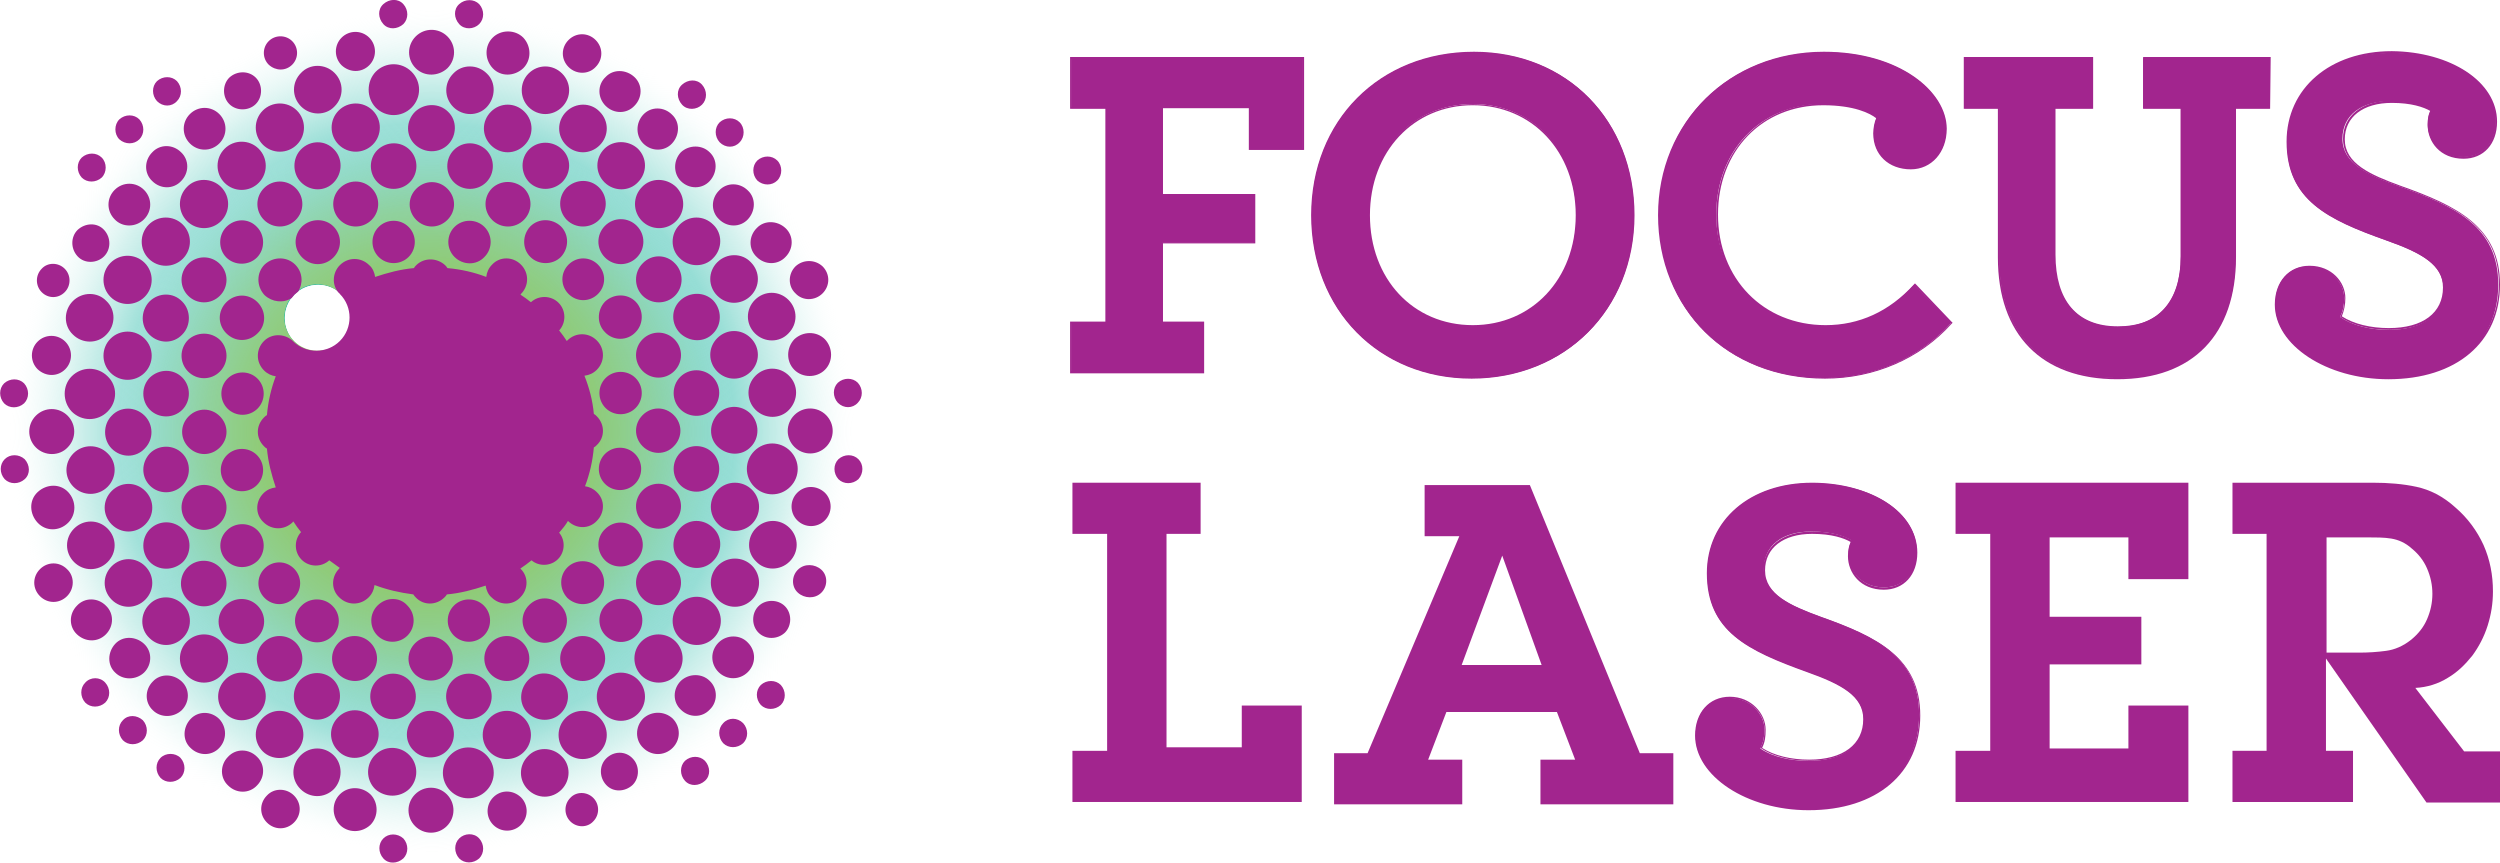
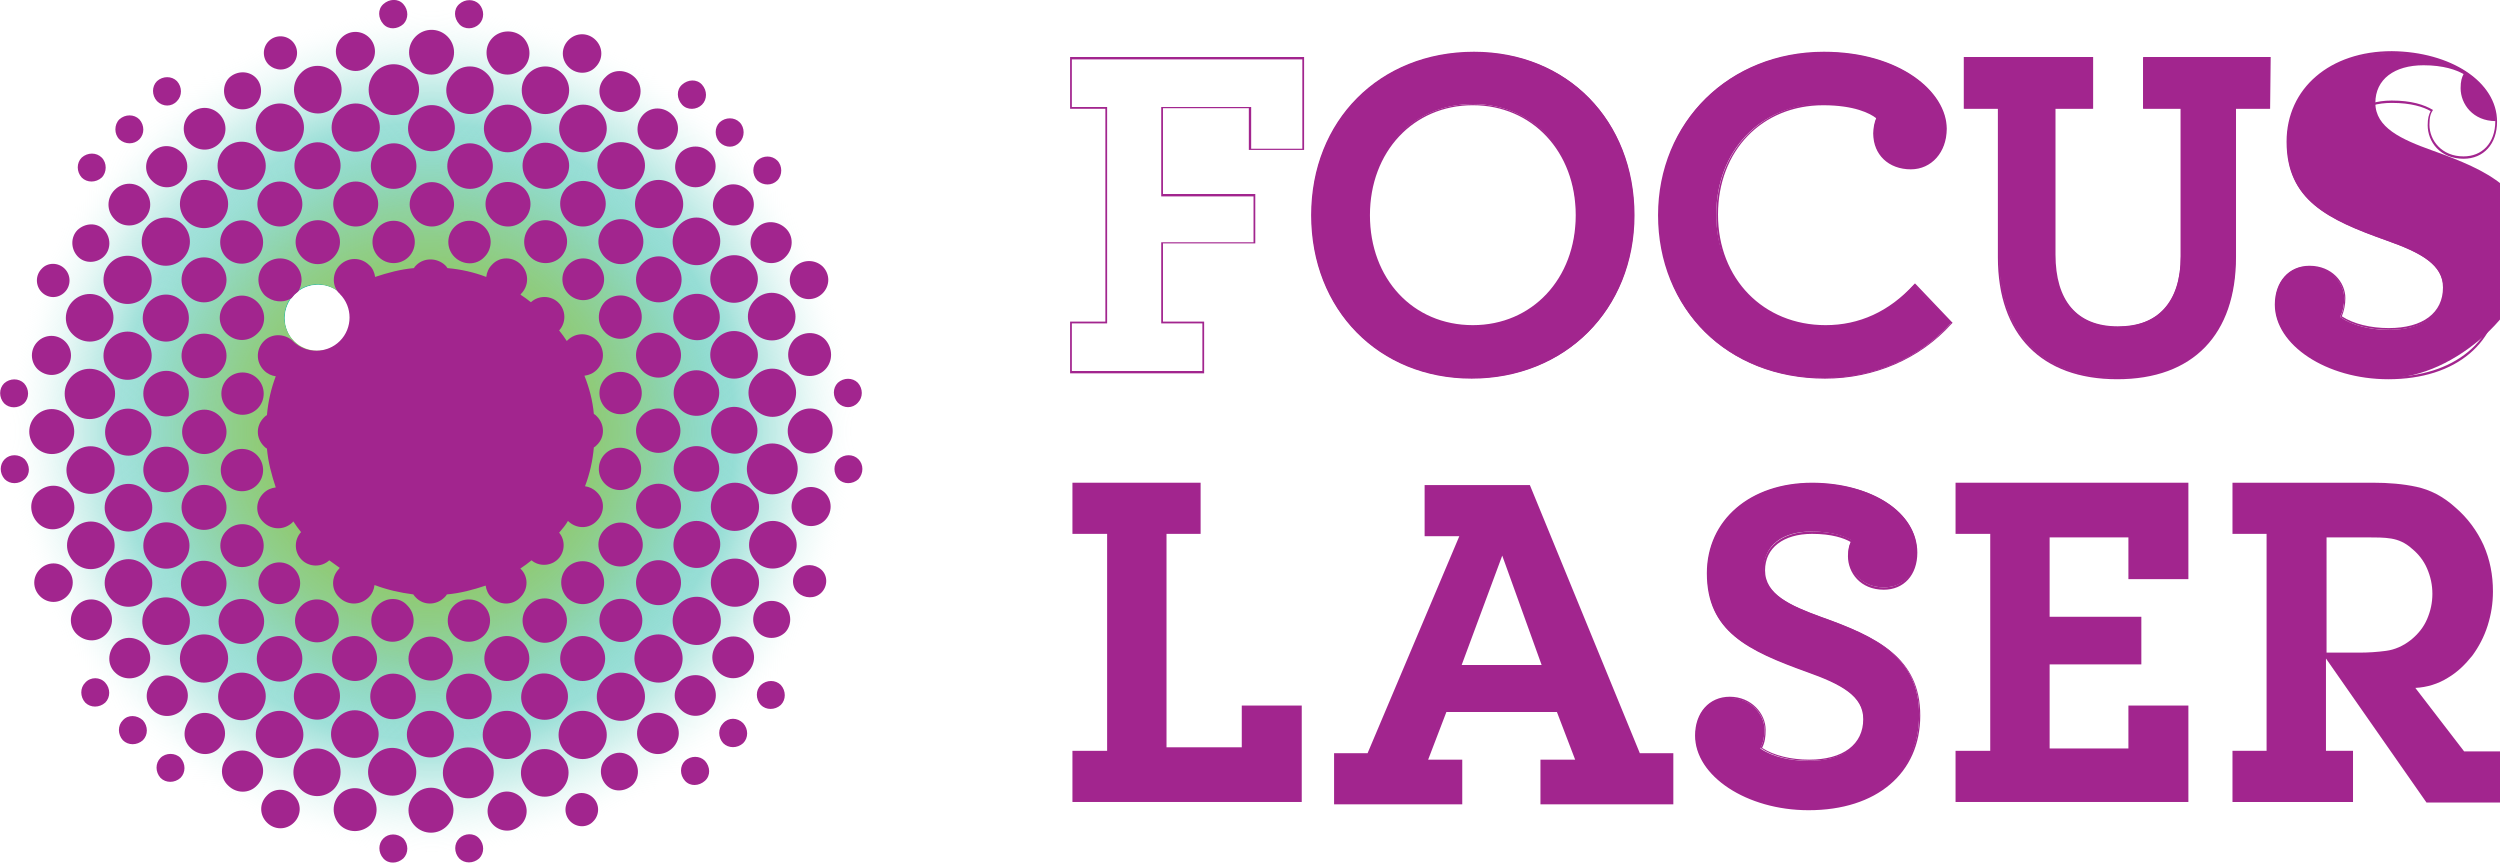
<svg xmlns="http://www.w3.org/2000/svg" xmlns:xlink="http://www.w3.org/1999/xlink" version="1.1" id="b" x="0px" y="0px" viewBox="0 0 425.2 146.7" style="enable-background:new 0 0 425.2 146.7;" xml:space="preserve">
  <style type="text/css">
	.st0{filter:url(#Adobe_OpacityMaskFilter);}
	.st1{mask:url(#g_00000065063776296163016670000015012262865948177834_);}
	.st2{clip-path:url(#SVGID_00000126315924973853994610000006783262304255015071_);}
	.st3{fill:url(#SVGID_00000060734554212831018120000003726372381935147921_);}
	.st4{clip-path:url(#SVGID_00000017513224250747008430000010674618025710176684_);}
	.st5{clip-path:url(#SVGID_00000129205725879758334410000013675120402893769404_);}
	
		.st6{fill:url(#SVGID_00000076599494603152355350000010662247136611355784_);filter:url(#Adobe_OpacityMaskFilter_00000109013422296044056430000006666452425074999479_);}
	.st7{mask:url(#n_00000069388998953655219930000011007942947994005132_);}
	.st8{fill:url(#SVGID_00000180330227814279529790000017881726907378409113_);}
	.st9{filter:url(#Adobe_OpacityMaskFilter_00000070079835281009759660000000223472578056115604_);}
	.st10{mask:url(#t_00000044140287069862458210000011737219274511375492_);}
	.st11{clip-path:url(#SVGID_00000011731692398280052130000013031857382245351049_);}
	.st12{fill:url(#SVGID_00000022554613012975428980000017429608873908630920_);}
	.st13{clip-path:url(#SVGID_00000029032821439174859060000006445470026701261219_);}
	.st14{clip-path:url(#SVGID_00000172435929035893182550000008271746753533430450_);}
	.st15{fill:url(#SVGID_00000162351375109275832790000006280930337062885525_);}
	.st16{fill:#A2258E;}
</style>
  <g id="c">
    <g>
      <defs>
        <filter id="Adobe_OpacityMaskFilter" filterUnits="userSpaceOnUse" x="1.2" y="1.2" width="144.2" height="144.2">
          <feColorMatrix type="matrix" values="1 0 0 0 0  0 1 0 0 0  0 0 1 0 0  0 0 0 1 0" />
        </filter>
      </defs>
      <mask maskUnits="userSpaceOnUse" x="1.2" y="1.2" width="144.2" height="144.2" id="d_00000036235505312930811540000001344895089354037667_">
        <g class="st0">
          <g>
            <defs>
              <filter id="Adobe_OpacityMaskFilter_00000067201233670963543180000011405269424766996659_" filterUnits="userSpaceOnUse" x="1.2" y="1.2" width="144.2" height="144.2">
                <feColorMatrix type="matrix" values="1 0 0 0 0  0 1 0 0 0  0 0 1 0 0  0 0 0 1 0" />
              </filter>
            </defs>
            <mask maskUnits="userSpaceOnUse" x="1.2" y="1.2" width="144.2" height="144.2" id="g_00000065063776296163016670000015012262865948177834_">
					</mask>
            <g class="st1">
              <g>
                <g>
                  <defs>
                    <path id="SVGID_1_" d="M73.3,1.2C33.5,1.2,1.2,33.5,1.2,73.3s32.3,72.1,72.1,72.1s72.1-32.3,72.1-72.1S113.2,1.2,73.3,1.2            M58.1,58.1c-2.2,2.2-5.8,2.2-8,0c-2.2-2.2-2.2-5.8,0-8c2.2-2.2,5.8-2.2,8,0C60.3,52.3,60.3,55.9,58.1,58.1" />
                  </defs>
                  <clipPath id="SVGID_00000048467931430956393770000012697205018944218521_">
                    <use xlink:href="#SVGID_1_" style="overflow:visible;" />
                  </clipPath>
                  <g style="clip-path:url(#SVGID_00000048467931430956393770000012697205018944218521_);">
                    <radialGradient id="SVGID_00000174599229609416383180000012368426724514409348_" cx="-182.677" cy="562.191" r="2.149" gradientTransform="matrix(33.56 0 0 33.56 6204.15 -18793.769)" gradientUnits="userSpaceOnUse">
                      <stop offset="0" style="stop-color:#FFFFFF" />
                      <stop offset="0.24" style="stop-color:#FCFCFC" />
                      <stop offset="0.38" style="stop-color:#F4F4F4" />
                      <stop offset="0.5" style="stop-color:#E6E5E5" />
                      <stop offset="0.6" style="stop-color:#D2D1D1" />
                      <stop offset="0.69" style="stop-color:#B8B7B7" />
                      <stop offset="0.78" style="stop-color:#989697" />
                      <stop offset="0.86" style="stop-color:#727071" />
                      <stop offset="0.94" style="stop-color:#484545" />
                      <stop offset="1" style="stop-color:#231F20" />
                    </radialGradient>
                    <rect x="1.2" y="1.2" style="fill:url(#SVGID_00000174599229609416383180000012368426724514409348_);" width="144.2" height="144.2" />
                  </g>
                </g>
              </g>
            </g>
          </g>
        </g>
      </mask>
      <g>
        <g>
          <defs>
            <rect id="SVGID_00000136397211272405553950000004937776077359315640_" x="1.2" y="1.2" width="144.2" height="144.2" />
          </defs>
          <clipPath id="SVGID_00000088108302011814098400000018309766150891997344_">
            <use xlink:href="#SVGID_00000136397211272405553950000004937776077359315640_" style="overflow:visible;" />
          </clipPath>
          <g style="clip-path:url(#SVGID_00000088108302011814098400000018309766150891997344_);">
            <g>
              <defs>
                <path id="SVGID_00000066502592409233607360000011924296894723407526_" d="M73.3,1.2C33.5,1.2,1.2,33.5,1.2,73.3         s32.3,72.1,72.1,72.1s72.1-32.3,72.1-72.1S113.2,1.2,73.3,1.2 M58.1,58.1c-2.2,2.2-5.8,2.2-8,0c-2.2-2.2-2.2-5.8,0-8         c2.2-2.2,5.8-2.2,8,0C60.3,52.3,60.3,55.9,58.1,58.1" />
              </defs>
              <clipPath id="SVGID_00000019659983688304004040000008351012548407046285_">
                <use xlink:href="#SVGID_00000066502592409233607360000011924296894723407526_" style="overflow:visible;" />
              </clipPath>
              <g style="clip-path:url(#SVGID_00000019659983688304004040000008351012548407046285_);">
                <defs>
                  <filter id="Adobe_OpacityMaskFilter_00000132076415341386028740000010054897198064204192_" filterUnits="userSpaceOnUse" x="1.2" y="1.2" width="144.2" height="144.2">
                    <feColorMatrix type="matrix" values="1 0 0 0 0  0 1 0 0 0  0 0 1 0 0  0 0 0 1 0" />
                  </filter>
                </defs>
                <mask maskUnits="userSpaceOnUse" x="1.2" y="1.2" width="144.2" height="144.2" id="n_00000069388998953655219930000011007942947994005132_">
                  <radialGradient id="SVGID_00000158000572674468182850000011089655328118125755_" cx="-182.677" cy="562.191" r="2.149" gradientTransform="matrix(33.56 0 0 33.56 6204.15 -18793.769)" gradientUnits="userSpaceOnUse">
                    <stop offset="0" style="stop-color:#FFFFFF" />
                    <stop offset="0.23" style="stop-color:#FCFCFC" />
                    <stop offset="0.36" style="stop-color:#F4F4F4" />
                    <stop offset="0.47" style="stop-color:#E5E5E5" />
                    <stop offset="0.57" style="stop-color:#D1D1D1" />
                    <stop offset="0.67" style="stop-color:#B7B7B7" />
                    <stop offset="0.75" style="stop-color:#969696" />
                    <stop offset="0.83" style="stop-color:#707070" />
                    <stop offset="0.91" style="stop-color:#434343" />
                    <stop offset="0.98" style="stop-color:#121212" />
                    <stop offset="1" style="stop-color:#000000" />
                  </radialGradient>
                  <rect x="1.2" y="1.2" style="fill:url(#SVGID_00000158000572674468182850000011089655328118125755_);filter:url(#Adobe_OpacityMaskFilter_00000132076415341386028740000010054897198064204192_);" width="144.2" height="144.2" />
                </mask>
                <g class="st7">
                  <radialGradient id="SVGID_00000042715063283401557220000017235970130155365284_" cx="-182.677" cy="562.191" r="2.149" gradientTransform="matrix(33.56 0 0 33.56 6204.15 -18793.779)" gradientUnits="userSpaceOnUse">
                    <stop offset="0" style="stop-color:#00AE9A" />
                    <stop offset="0.25" style="stop-color:#03AF9B;stop-opacity:0.99" />
                    <stop offset="0.41" style="stop-color:#10B3A0;stop-opacity:0.94" />
                    <stop offset="0.54" style="stop-color:#25B9A8;stop-opacity:0.85" />
                    <stop offset="0.65" style="stop-color:#42C3B4;stop-opacity:0.74" />
                    <stop offset="0.75" style="stop-color:#69CFC3;stop-opacity:0.59" />
                    <stop offset="0.85" style="stop-color:#98DED6;stop-opacity:0.4" />
                    <stop offset="0.94" style="stop-color:#D0F0EC;stop-opacity:0.18" />
                    <stop offset="1" style="stop-color:#FFFFFF;stop-opacity:0" />
                  </radialGradient>
                  <rect x="1.2" y="1.2" style="fill:url(#SVGID_00000042715063283401557220000017235970130155365284_);" width="144.2" height="144.2" />
                </g>
              </g>
            </g>
          </g>
        </g>
      </g>
      <defs>
        <filter id="Adobe_OpacityMaskFilter_00000132810613945191345710000015245439903003485357_" filterUnits="userSpaceOnUse" x="20.3" y="21" width="104.7" height="104.7">
          <feColorMatrix type="matrix" values="1 0 0 0 0  0 1 0 0 0  0 0 1 0 0  0 0 0 1 0" />
        </filter>
      </defs>
      <mask maskUnits="userSpaceOnUse" x="20.3" y="21" width="104.7" height="104.7" id="q_00000176035116346902999820000003622006866942079648_">
        <g style="filter:url(#Adobe_OpacityMaskFilter_00000132810613945191345710000015245439903003485357_);">
          <g>
            <defs>
              <filter id="Adobe_OpacityMaskFilter_00000096777132994781944150000017078290911092372357_" filterUnits="userSpaceOnUse" x="20.3" y="21" width="104.7" height="104.7">
                <feColorMatrix type="matrix" values="1 0 0 0 0  0 1 0 0 0  0 0 1 0 0  0 0 0 1 0" />
              </filter>
            </defs>
            <mask maskUnits="userSpaceOnUse" x="20.3" y="21" width="104.7" height="104.7" id="t_00000044140287069862458210000011737219274511375492_">
					</mask>
            <g class="st10">
              <g>
                <g>
                  <defs>
                    <path id="SVGID_00000124126964077852390350000008447513505582066569_" d="M72.7,21c-28.9,0-52.4,23.4-52.4,52.3           s23.5,52.4,52.4,52.4S125,102.3,125,73.3S101.6,21,72.7,21 M58,58c-2.2,2.2-5.8,2.2-8,0c-2.2-2.2-2.2-5.8,0-8           c2.2-2.2,5.8-2.2,8,0C60.3,52.2,60.3,55.8,58,58" />
                  </defs>
                  <clipPath id="SVGID_00000088125719164097256080000017189320747109801092_">
                    <use xlink:href="#SVGID_00000124126964077852390350000008447513505582066569_" style="overflow:visible;" />
                  </clipPath>
                  <g style="clip-path:url(#SVGID_00000088125719164097256080000017189320747109801092_);">
                    <radialGradient id="SVGID_00000164491147326067320940000010988664553365764276_" cx="-182.243" cy="566.221" r="2.151" gradientTransform="matrix(24.37 0 0 24.37 4513.79 -13725.44)" gradientUnits="userSpaceOnUse">
                      <stop offset="0" style="stop-color:#FFFFFF" />
                      <stop offset="0.24" style="stop-color:#FCFCFC" />
                      <stop offset="0.38" style="stop-color:#F4F4F4" />
                      <stop offset="0.5" style="stop-color:#E6E5E5" />
                      <stop offset="0.6" style="stop-color:#D2D1D1" />
                      <stop offset="0.69" style="stop-color:#B8B7B7" />
                      <stop offset="0.78" style="stop-color:#989697" />
                      <stop offset="0.86" style="stop-color:#727071" />
                      <stop offset="0.94" style="stop-color:#484545" />
                      <stop offset="1" style="stop-color:#231F20" />
                    </radialGradient>
                    <rect x="20.3" y="21" style="fill:url(#SVGID_00000164491147326067320940000010988664553365764276_);" width="104.7" height="104.7" />
                  </g>
                </g>
              </g>
            </g>
          </g>
        </g>
      </mask>
      <g>
        <g>
          <defs>
            <rect id="SVGID_00000165196405346855107140000003211143575439192476_" x="20.3" y="21" width="104.7" height="104.7" />
          </defs>
          <clipPath id="SVGID_00000137112200158107778570000014715685674957290912_">
            <use xlink:href="#SVGID_00000165196405346855107140000003211143575439192476_" style="overflow:visible;" />
          </clipPath>
          <g style="clip-path:url(#SVGID_00000137112200158107778570000014715685674957290912_);">
            <g>
              <defs>
                <path id="SVGID_00000148638843947472801140000003043060007169459113_" d="M72.7,21c-28.9,0-52.4,23.4-52.4,52.3         s23.5,52.4,52.4,52.4S125,102.3,125,73.3S101.6,21,72.7,21 M58,58c-2.2,2.2-5.8,2.2-8,0c-2.2-2.2-2.2-5.8,0-8         c2.2-2.2,5.8-2.2,8,0C60.3,52.2,60.3,55.8,58,58" />
              </defs>
              <clipPath id="SVGID_00000021804669968698244770000001595438696667051932_">
                <use xlink:href="#SVGID_00000148638843947472801140000003043060007169459113_" style="overflow:visible;" />
              </clipPath>
              <g style="clip-path:url(#SVGID_00000021804669968698244770000001595438696667051932_);">
                <radialGradient id="SVGID_00000094593344964634384410000013038559624120285334_" cx="-182.243" cy="566.22" r="2.151" gradientTransform="matrix(24.37 0 0 24.37 4513.79 -13725.43)" gradientUnits="userSpaceOnUse">
                  <stop offset="0" style="stop-color:#95C657" />
                  <stop offset="0.25" style="stop-color:#96C659;stop-opacity:0.99" />
                  <stop offset="0.39" style="stop-color:#9AC960;stop-opacity:0.94" />
                  <stop offset="0.52" style="stop-color:#A2CD6C;stop-opacity:0.87" />
                  <stop offset="0.62" style="stop-color:#ADD37D;stop-opacity:0.77" />
                  <stop offset="0.72" style="stop-color:#BBDA93;stop-opacity:0.64" />
                  <stop offset="0.81" style="stop-color:#CCE3AF;stop-opacity:0.47" />
                  <stop offset="0.9" style="stop-color:#E1EFD0;stop-opacity:0.28" />
                  <stop offset="0.98" style="stop-color:#F8FBF4;stop-opacity:6.000000e-02" />
                  <stop offset="1" style="stop-color:#FFFFFF;stop-opacity:0" />
                </radialGradient>
                <rect x="20.3" y="21" style="fill:url(#SVGID_00000094593344964634384410000013038559624120285334_);" width="104.7" height="104.7" />
              </g>
            </g>
          </g>
        </g>
      </g>
      <path class="st16" d="M127.7,70.4c-1.6-1.6-4.1-1.6-5.6,0s-1.6,4.1,0,5.6s4.1,1.6,5.6,0C129.2,74.5,129.2,72,127.7,70.4     M127.9,89.1c1.6-1.6,1.6-4.2,0-5.8c-1.6-1.6-4.2-1.6-5.8,0c-1.6,1.6-1.6,4.2,0,5.8C123.6,90.7,126.3,90.7,127.9,89.1 M121.3,95.4    c1.6-1.6,1.6-4.1,0-5.6c-1.6-1.6-4.1-1.6-5.6,0s-1.6,4.1,0,5.6C117.2,97,119.8,97,121.3,95.4 M114.7,101.8c1.5-1.5,1.5-3.9,0-5.4    s-3.9-1.5-5.4,0c-1.5,1.5-1.5,3.9,0,5.4C110.8,103.3,113.2,103.3,114.7,101.8 M127.7,57.5c-1.6-1.6-4.1-1.6-5.7,0    c-1.6,1.6-1.6,4.1,0,5.7c1.6,1.6,4.1,1.6,5.7,0C129.3,61.6,129.3,59.1,127.7,57.5 M115.6,38.2c-1.6,1.6-1.6,4.2,0,5.7    c1.6,1.6,4.2,1.6,5.7,0c1.6-1.6,1.6-4.2,0-5.7C119.7,36.6,117.2,36.6,115.6,38.2 M109.2,31.8c-1.6,1.6-1.6,4.2,0,5.8    s4.2,1.6,5.8,0c1.6-1.6,1.6-4.2,0-5.8C113.3,30.2,110.7,30.2,109.2,31.8 M122,44.6c-1.6,1.6-1.6,4.1,0,5.7c1.6,1.6,4.1,1.6,5.7,0    c1.6-1.6,1.6-4.1,0-5.7C126.2,43,123.6,43,122,44.6 M108.2,108.1c1.4-1.4,1.4-3.8,0-5.2c-1.4-1.4-3.8-1.4-5.2,0    c-1.4,1.4-1.4,3.8,0,5.2S106.7,109.6,108.2,108.1 M134.1,56.7c1.6-1.6,1.6-4.1,0-5.7c-1.6-1.6-4.1-1.6-5.7,0    c-1.6,1.6-1.6,4.1,0,5.7C130,58.3,132.6,58.3,134.1,56.7 M102.8,25.3c-1.6,1.6-1.6,4.1,0,5.7c1.6,1.6,4.2,1.6,5.7,0    c1.6-1.6,1.6-4.1,0-5.7C106.9,23.8,104.3,23.8,102.8,25.3 M56.5,108.2c1.5-1.4,1.5-3.8,0-5.2c-1.4-1.4-3.8-1.4-5.2,0    c-1.5,1.4-1.5,3.8,0,5.2C52.8,109.6,55.1,109.6,56.5,108.2 M63,114.7c1.5-1.5,1.5-3.9,0-5.4c-1.5-1.5-3.9-1.5-5.4,0    c-1.5,1.5-1.5,3.9,0,5.4C59.2,116.2,61.6,116.2,63,114.7 M69.6,121.2c1.5-1.5,1.5-4,0-5.5c-1.5-1.5-4-1.5-5.5,0    c-1.5,1.5-1.5,4,0,5.5C65.6,122.7,68,122.7,69.6,121.2 M50.3,114.8c1.5-1.5,1.5-4,0-5.5c-1.5-1.5-4-1.5-5.5,0    c-1.5,1.5-1.5,4,0,5.5C46.3,116.3,48.8,116.3,50.3,114.8 M43.8,108.4c1.5-1.5,1.5-3.9,0-5.4c-1.5-1.5-3.9-1.5-5.5,0    c-1.5,1.5-1.5,3.9,0,5.4C39.9,109.9,42.3,109.9,43.8,108.4 M95.3,108.2c1.5-1.5,1.5-3.8,0-5.3c-1.5-1.5-3.8-1.5-5.3,0    s-1.5,3.8,0,5.3S93.8,109.7,95.3,108.2 M75.9,114.7c1.5-1.5,1.5-3.8,0-5.3s-3.8-1.5-5.3,0c-1.5,1.5-1.5,3.8,0,5.3    C72.1,116.1,74.5,116.1,75.9,114.7 M37.4,102c1.5-1.5,1.5-4,0-5.5c-1.5-1.5-4-1.5-5.5,0c-1.5,1.5-1.5,4,0,5.5    C33.5,103.5,35.9,103.5,37.4,102 M88.9,114.7c1.5-1.5,1.5-3.9,0-5.4c-1.5-1.5-3.9-1.5-5.4,0c-1.5,1.5-1.5,3.9,0,5.4    C85,116.2,87.4,116.2,88.9,114.7 M82.3,108.1c1.4-1.4,1.4-3.7,0-5.1s-3.7-1.4-5.1,0c-1.4,1.4-1.4,3.7,0,5.1    C78.6,109.5,80.9,109.5,82.3,108.1 M101.7,101.7c1.4-1.4,1.4-3.8,0-5.2s-3.8-1.4-5.2,0s-1.4,3.7,0,5.2    C98,103.1,100.3,103.1,101.7,101.7 M12.2,70c1.7,1.7,4.4,1.7,6.1,0c1.7-1.7,1.7-4.4,0-6c-1.7-1.7-4.4-1.7-6.1,0    C10.6,65.6,10.6,68.3,12.2,70 M12.4,51.2c-1.6,1.6-1.6,4.2,0,5.7c1.6,1.6,4.2,1.6,5.7,0c1.6-1.6,1.6-4.2,0-5.7    C16.6,49.6,14,49.6,12.4,51.2 M96.3,19c-1.6,1.6-1.6,4.1,0,5.7c1.6,1.6,4.1,1.6,5.7,0c1.6-1.6,1.6-4.1,0-5.7    C100.5,17.4,97.9,17.4,96.3,19 M18.8,44.7c-1.6,1.6-1.6,4.2,0,5.8c1.6,1.6,4.2,1.6,5.8,0s1.6-4.2,0-5.8    C23,43.1,20.4,43.1,18.8,44.7 M12.5,82.8c1.6,1.6,4.2,1.6,5.8,0c1.6-1.6,1.6-4.2,0-5.7c-1.6-1.6-4.2-1.6-5.8,0    S10.9,81.2,12.5,82.8 M37.6,114.9c1.6-1.6,1.6-4.2,0-5.8c-1.6-1.6-4.2-1.6-5.8,0c-1.6,1.6-1.6,4.2,0,5.8    C33.4,116.5,36,116.5,37.6,114.9 M31.8,31.8c-1.6,1.6-1.6,4.2,0,5.8c1.6,1.6,4.2,1.6,5.8,0c1.6-1.6,1.6-4.2,0-5.8    S33.3,30.2,31.8,31.8 M12.6,95.6c1.6,1.6,4.1,1.6,5.7,0c1.6-1.6,1.6-4.1,0-5.7s-4.1-1.6-5.7,0C11,91.5,11,94,12.6,95.6     M31.1,108.5c1.6-1.6,1.6-4.2,0-5.7c-1.6-1.6-4.2-1.6-5.7,0c-1.6,1.6-1.6,4.2,0,5.7C27,110.1,29.5,110.1,31.1,108.5 M24.7,102    c1.6-1.6,1.6-4.1,0-5.7c-1.6-1.6-4.1-1.6-5.7,0c-1.6,1.6-1.6,4.1,0,5.7S23.1,103.6,24.7,102 M25.3,38.2c-1.6,1.6-1.6,4.2,0,5.8    c1.6,1.6,4.2,1.6,5.8,0c1.6-1.6,1.6-4.2,0-5.8C29.5,36.6,26.9,36.6,25.3,38.2 M77.1,12.5c-1.6,1.6-1.6,4.1,0,5.7    c1.6,1.6,4.2,1.6,5.7,0s1.6-4.2,0-5.7C81.2,10.9,78.6,10.9,77.1,12.5 M70.6,19c-1.6,1.6-1.6,4.1,0,5.6c1.6,1.5,4.1,1.5,5.6,0    s1.6-4.1,0-5.6C74.7,17.5,72.2,17.5,70.6,19 M38.2,25.3c-1.6,1.6-1.6,4.2,0,5.8c1.6,1.6,4.2,1.6,5.8,0c1.6-1.6,1.6-4.2,0-5.8    C42.4,23.7,39.8,23.7,38.2,25.3 M90,25.4c-1.5,1.5-1.5,4,0,5.6c1.5,1.5,4,1.5,5.6,0c1.6-1.6,1.6-4.1,0-5.6S91.5,23.9,90,25.4     M83.5,19c-1.6,1.6-1.6,4.1,0,5.7c1.6,1.6,4.1,1.6,5.7,0c1.6-1.6,1.6-4.1,0-5.7C87.6,17.4,85.1,17.4,83.5,19 M51.2,25.4    c-1.5,1.5-1.5,4.1,0,5.6c1.6,1.6,4.1,1.6,5.6,0c1.5-1.6,1.5-4.1,0-5.6C55.3,23.8,52.8,23.8,51.2,25.4 M44.9,32    c-1.5,1.5-1.5,3.9,0,5.4c1.5,1.5,3.9,1.5,5.4,0c1.5-1.5,1.5-3.9,0-5.4C48.8,30.5,46.4,30.5,44.9,32 M64.2,25.5    c-1.5,1.5-1.5,4,0,5.5c1.5,1.5,4,1.5,5.5,0c1.5-1.5,1.5-4,0-5.5C68.2,24,65.8,24,64.2,25.5 M57.6,18.8c-1.6,1.6-1.6,4.2,0,5.8    c1.6,1.6,4.2,1.6,5.8,0c1.6-1.6,1.6-4.2,0-5.8C61.8,17.2,59.2,17.2,57.6,18.8 M64.4,38.6c-1.4,1.4-1.4,3.7,0,5.1    c1.4,1.4,3.7,1.4,5.1,0c1.4-1.4,1.4-3.7,0-5.1C68.1,37.2,65.8,37.2,64.4,38.6 M102.9,82.3c1.4,1.4,3.7,1.4,5.1,0s1.4-3.7,0-5.1    c-1.4-1.4-3.7-1.4-5.1,0C101.5,78.6,101.5,80.9,102.9,82.3 M108.1,69.4c1.4-1.4,1.4-3.7,0-5.1c-1.4-1.4-3.7-1.4-5.1,0    c-1.4,1.4-1.4,3.7,0,5.1C104.4,70.8,106.7,70.8,108.1,69.4 M114.6,75.9c1.5-1.5,1.5-3.8,0-5.3s-3.8-1.5-5.3,0s-1.5,3.8,0,5.3    C110.8,77.4,113.2,77.4,114.6,75.9 M50,101.7c1.4-1.4,1.4-3.6,0-5c-1.4-1.4-3.6-1.4-5,0c-1.4,1.4-1.4,3.6,0,5    C46.4,103.1,48.6,103.1,50,101.7 M43.8,95.4c1.4-1.4,1.4-3.8,0-5.2c-1.4-1.4-3.8-1.4-5.2,0c-1.5,1.4-1.5,3.8,0,5.2    C40,96.8,42.3,96.8,43.8,95.4 M82.4,43.7c1.4-1.4,1.4-3.7,0-5.1c-1.4-1.4-3.7-1.4-5.1,0c-1.4,1.4-1.4,3.7,0,5.1S81,45.2,82.4,43.7     M96.7,45c-1.4,1.4-1.4,3.6,0,5c1.4,1.4,3.6,1.4,5,0c1.4-1.4,1.4-3.6,0-5C100.3,43.6,98.1,43.6,96.7,45 M108.2,95.3    c1.5-1.5,1.5-3.8,0-5.3c-1.5-1.5-3.8-1.5-5.3,0c-1.5,1.4-1.5,3.8,0,5.3C104.3,96.7,106.7,96.7,108.2,95.3 M114.7,57.7    c-1.5-1.5-3.9-1.5-5.4,0c-1.5,1.5-1.5,3.9,0,5.4c1.5,1.5,3.9,1.5,5.4,0S116.2,59.2,114.7,57.7 M102.9,51.3c-1.4,1.5-1.4,3.8,0,5.2    c1.4,1.5,3.8,1.5,5.2,0c1.4-1.4,1.4-3.8,0-5.2S104.4,49.9,102.9,51.3 M25.5,82.6c1.5,1.5,4,1.5,5.5,0s1.5-4,0-5.5    c-1.5-1.5-4-1.5-5.5,0C24,78.7,24,81.1,25.5,82.6 M64.2,103c-1.4,1.4-1.4,3.7,0,5.1c1.4,1.4,3.7,1.4,5.1,0c1.4-1.4,1.4-3.7,0-5.1    C68,101.5,65.7,101.5,64.2,103 M32.1,70.8c-1.5,1.5-1.5,3.8,0,5.3c1.5,1.5,3.8,1.5,5.3,0c1.5-1.5,1.5-3.8,0-5.3    S33.6,69.3,32.1,70.8 M43.7,82.5c1.4-1.4,1.4-3.7,0-5.1s-3.7-1.4-5.1,0c-1.4,1.4-1.4,3.7,0,5.1C40,83.9,42.3,83.9,43.7,82.5     M37.4,89c1.5-1.5,1.5-3.9,0-5.4c-1.5-1.5-3.9-1.5-5.4,0s-1.5,3.9,0,5.4C33.5,90.5,35.9,90.5,37.4,89 M96.6,88.6    c1.4,1.4,3.6,1.4,4.9,0c1.4-1.4,1.4-3.6,0-4.9c-0.6-0.6-1.3-0.9-2-1c0.8-2.1,1.3-4.3,1.5-6.6c0.2-0.1,0.3-0.2,0.5-0.4    c1.4-1.3,1.4-3.5,0-4.9c-0.2-0.2-0.3-0.3-0.5-0.4c-0.2-2.3-0.8-4.5-1.6-6.5c0.8-0.1,1.5-0.4,2.1-1c1.4-1.4,1.4-3.6,0-5    c-1.4-1.4-3.6-1.4-5,0c0,0-0.1,0.1-0.1,0.1c-0.4-0.6-0.8-1.2-1.3-1.8c1.2-1.3,1.2-3.4-0.1-4.7c-1.3-1.3-3.4-1.3-4.7-0.1    c-0.6-0.5-1.2-0.9-1.8-1.3c0,0,0.1,0,0.1-0.1c1.4-1.4,1.4-3.6,0-5c-1.4-1.4-3.6-1.4-4.9,0c-0.6,0.6-0.9,1.3-1,2.1    c-2.1-0.8-4.3-1.3-6.6-1.5c-0.1-0.2-0.3-0.4-0.4-0.5c-1.4-1.3-3.6-1.3-4.9,0c-0.2,0.2-0.3,0.3-0.4,0.5c-2.3,0.2-4.5,0.8-6.6,1.5    c-0.1-0.7-0.4-1.5-1-2c-1.4-1.4-3.6-1.4-5,0c-1.3,1.3-1.4,3.5-0.1,4.8c0,0,0.1,0,0.1,0.1c2.2,2.2,2.2,5.8,0,8    c-2.2,2.2-5.8,2.2-8,0c0,0-0.1-0.1-0.1-0.1c-1.4-1.2-3.5-1.2-4.8,0.1c-1.4,1.4-1.4,3.6,0,5c0.6,0.6,1.3,0.9,2,1    c-0.8,2.1-1.3,4.3-1.5,6.6c-0.2,0.1-0.3,0.2-0.5,0.4c-1.4,1.4-1.4,3.5,0,4.9c0.2,0.2,0.3,0.3,0.5,0.4c0.2,2.3,0.8,4.5,1.5,6.6    c-0.8,0.1-1.5,0.4-2.1,1c-1.4,1.4-1.4,3.6,0,4.9c1.4,1.4,3.6,1.4,5,0c0,0,0-0.1,0.1-0.1c0.4,0.6,0.8,1.2,1.3,1.8    c-1.2,1.3-1.2,3.4,0.1,4.7c1.3,1.3,3.4,1.3,4.7,0.1c0.6,0.4,1.2,0.9,1.8,1.3c0,0-0.1,0-0.1,0.1c-1.4,1.4-1.4,3.6,0,4.9    c1.4,1.4,3.6,1.4,5,0c0.6-0.6,0.9-1.3,1-2.1c2.1,0.8,4.3,1.3,6.6,1.6c0.1,0.2,0.3,0.4,0.4,0.5c1.3,1.4,3.5,1.4,4.9,0    c0.2-0.2,0.3-0.3,0.4-0.5c2.3-0.2,4.5-0.8,6.6-1.5c0.1,0.7,0.4,1.5,1,2c1.4,1.4,3.6,1.4,4.9,0c1.4-1.4,1.4-3.6,0-4.9l0,0    c0.6-0.4,1.3-0.9,1.9-1.4c1.3,1.1,3.3,1,4.5-0.2c1.2-1.2,1.3-3.2,0.2-4.5C95.7,89.9,96.2,89.3,96.6,88.6L96.6,88.6 M114.7,88.8    c1.5-1.5,1.5-3.9,0-5.4c-1.5-1.5-3.9-1.5-5.4,0c-1.5,1.5-1.5,3.9,0,5.4C110.8,90.3,113.2,90.3,114.7,88.8 M25.5,64.2    c-1.5,1.5-1.5,4,0,5.5c1.5,1.5,4,1.5,5.5,0c1.5-1.5,1.5-4,0-5.5C29.5,62.7,27.1,62.7,25.5,64.2 M43.8,64.4c-1.4-1.4-3.7-1.4-5.1,0    c-1.4,1.4-1.4,3.7,0,5.1c1.4,1.4,3.7,1.4,5.1,0C45.2,68.1,45.2,65.8,43.8,64.4 M43.8,51.4c-1.5-1.5-3.8-1.5-5.3,0s-1.5,3.8,0,5.3    s3.8,1.5,5.3,0C45.3,55.3,45.3,52.9,43.8,51.4 M44,121.3c1.6-1.6,1.6-4.2,0-5.7c-1.6-1.6-4.2-1.6-5.7,0c-1.6,1.6-1.6,4.2,0,5.7    C39.8,122.9,42.4,122.9,44,121.3 M38.5,38.6c-1.4,1.4-1.4,3.8,0,5.2c1.4,1.4,3.8,1.4,5.2,0c1.4-1.4,1.4-3.8,0-5.2    C42.3,37.1,40,37.1,38.5,38.6 M45,45c-1.4,1.4-1.4,3.7,0,5.2c1.3,1.2,3.2,1.4,4.6,0.5c0.2-0.2,0.3-0.4,0.5-0.6    c0.2-0.2,0.4-0.3,0.6-0.5c0.9-1.4,0.8-3.3-0.5-4.6C48.8,43.6,46.5,43.6,45,45 M31.1,95.6c1.5-1.5,1.5-4.1,0-5.6    c-1.5-1.5-4-1.6-5.6,0c-1.5,1.5-1.5,4.1,0,5.6C27,97.1,29.5,97.1,31.1,95.6 M57.8,32c-1.5,1.5-1.5,3.9,0,5.4    c1.5,1.5,3.9,1.5,5.4,0c1.5-1.5,1.5-3.9,0-5.4C61.7,30.5,59.3,30.5,57.8,32 M51.4,38.5c-1.5,1.5-1.5,3.8,0,5.3    c1.5,1.5,3.8,1.5,5.3,0c1.5-1.5,1.5-3.8,0-5.3C55.3,37.1,52.9,37.1,51.4,38.5 M32,44.9c-1.5,1.5-1.5,3.9,0,5.4    c1.5,1.5,3.9,1.5,5.4,0c1.5-1.5,1.5-3.9,0-5.4C35.9,43.4,33.5,43.4,32,44.9 M19,89.2c1.6,1.6,4.1,1.6,5.7,0s1.6-4.1,0-5.7    c-1.6-1.6-4.1-1.6-5.7,0S17.4,87.6,19,89.2 M19,76.3c1.6,1.6,4.1,1.6,5.6,0c1.6-1.6,1.5-4.1,0-5.6c-1.6-1.6-4.1-1.6-5.6,0    C17.5,72.2,17.5,74.8,19,76.3 M18.8,57.6c-1.6,1.6-1.6,4.2,0,5.8c1.6,1.6,4.2,1.6,5.8,0c1.6-1.6,1.6-4.2,0-5.8    C23,56,20.4,56,18.8,57.6 M25.4,51.3c-1.5,1.6-1.5,4.1,0,5.6c1.6,1.6,4.1,1.6,5.6,0c1.5-1.5,1.5-4.1,0-5.6    C29.5,49.7,27,49.7,25.4,51.3 M121.2,82.5c1.5-1.5,1.5-4,0-5.5c-1.5-1.5-4-1.5-5.5,0c-1.5,1.5-1.5,4,0,5.5    C117.2,84,119.7,84,121.2,82.5 M121.3,51.1c-1.5-1.5-4-1.5-5.6,0c-1.6,1.5-1.6,4,0,5.6c1.6,1.5,4.1,1.6,5.6,0    C122.8,55.2,122.8,52.7,121.3,51.1 M102.9,38.4c-1.5,1.5-1.5,3.9,0,5.4c1.5,1.5,3.9,1.5,5.4,0c1.5-1.5,1.5-3.9,0-5.4    C106.8,36.9,104.4,36.9,102.9,38.4 M109.3,44.8c-1.5,1.5-1.5,4,0,5.5c1.5,1.5,4,1.5,5.5,0s1.5-4,0-5.5    C113.3,43.2,110.8,43.2,109.3,44.8 M121.2,64.1c-1.5-1.5-4-1.5-5.5,0c-1.5,1.5-1.5,4,0,5.5c1.5,1.5,4,1.5,5.5,0    C122.7,68,122.7,65.6,121.2,64.1 M83.7,32c-1.5,1.5-1.5,3.9,0,5.4c1.5,1.5,3.9,1.5,5.4,0c1.5-1.5,1.5-3.9,0-5.4    C87.5,30.6,85.2,30.6,83.7,32 M70.8,32.1c-1.5,1.5-1.5,3.8,0,5.3c1.5,1.5,3.8,1.5,5.3,0c1.5-1.5,1.5-3.8,0-5.3    C74.6,30.6,72.3,30.6,70.8,32.1 M77.2,25.5c-1.5,1.5-1.5,4,0,5.5c1.5,1.5,4,1.5,5.5,0c1.5-1.5,1.5-4,0-5.5    C81.1,24,78.7,24,77.2,25.5 M96.4,31.9c-1.5,1.5-1.5,4,0,5.5c1.5,1.5,4,1.5,5.5,0c1.5-1.5,1.5-4,0-5.5    C100.4,30.4,98,30.4,96.4,31.9 M90.2,38.5c-1.4,1.5-1.4,3.8,0,5.2c1.4,1.4,3.8,1.4,5.2,0c1.4-1.5,1.4-3.8,0-5.2    C93.9,37.1,91.6,37.1,90.2,38.5 M32,57.8c-1.5,1.5-1.5,3.9,0,5.4c1.5,1.5,3.9,1.5,5.4,0c1.5-1.5,1.5-3.9,0-5.4    C35.9,56.4,33.5,56.4,32,57.8 M37.3,122.3c-1.4-1.4-3.6-1.4-4.9,0s-1.4,3.6,0,4.9c1.4,1.4,3.6,1.4,4.9,0    C38.6,125.8,38.6,123.7,37.3,122.3 M27.3,128.9c-0.9,0.9-0.9,2.4,0,3.4c0.9,0.9,2.4,0.9,3.4,0c0.9-0.9,0.9-2.4,0-3.4    C29.8,128,28.2,128,27.3,128.9 M50.4,127.8c1.6-1.6,1.6-4.1,0-5.7c-1.6-1.6-4.1-1.6-5.7,0c-1.6,1.6-1.6,4.1,0,5.7    C46.2,129.3,48.8,129.3,50.4,127.8 M20.9,122.5c-0.9,0.9-0.9,2.4,0,3.4c0.9,0.9,2.4,0.9,3.4,0c0.9-0.9,0.9-2.4,0-3.4    C23.3,121.6,21.8,121.5,20.9,122.5 M14.5,116.1c-0.9,0.9-0.9,2.4,0,3.4c0.9,0.9,2.4,0.9,3.4,0c0.9-0.9,0.9-2.4,0-3.4    S15.4,115.1,14.5,116.1 M24.5,114.4c1.4-1.4,1.4-3.6,0-4.9s-3.6-1.4-4.9,0s-1.4,3.6,0,4.9C20.9,115.7,23.1,115.7,24.5,114.4     M56.8,128.5c-1.6-1.6-4.1-1.6-5.7,0c-1.6,1.6-1.6,4.1,0,5.7c1.6,1.6,4.1,1.6,5.7,0C58.3,132.6,58.3,130,56.8,128.5 M57.8,135.1    c-1.4,1.4-1.4,3.7,0,5.2c1.4,1.4,3.7,1.4,5.2,0c1.4-1.4,1.4-3.8,0-5.2C61.5,133.7,59.2,133.7,57.8,135.1 M45.4,135.3    c-1.3,1.3-1.3,3.3,0,4.6c1.3,1.3,3.3,1.3,4.6,0c1.3-1.3,1.3-3.3,0-4.6C48.7,134,46.6,134,45.4,135.3 M43.7,128.7    c-1.4-1.4-3.6-1.4-4.9,0c-1.4,1.4-1.4,3.6,0,4.9c1.4,1.4,3.6,1.4,4.9,0C45.1,132.2,45.1,130,43.7,128.7 M30.9,120.8    c1.4-1.4,1.4-3.6,0-4.9s-3.6-1.4-4.9,0c-1.4,1.4-1.4,3.6,0,4.9C27.3,122.1,29.5,122.1,30.9,120.8 M11,49.7c1.1-1.1,1.1-2.9,0-4    c-1.1-1.1-2.9-1.1-3.9,0c-1.1,1.1-1.1,2.9,0,4S9.9,50.8,11,49.7 M4.1,68.6c0.9-0.9,0.9-2.4,0-3.4c-0.9-0.9-2.4-0.9-3.4,0    c-0.9,0.9-0.9,2.4,0,3.4C1.6,69.5,3.1,69.5,4.1,68.6 M11.1,62.8c1.3-1.3,1.3-3.4,0-4.7c-1.3-1.3-3.4-1.3-4.7,0    c-1.3,1.3-1.3,3.4,0,4.7C7.8,64.1,9.8,64.1,11.1,62.8 M17.7,43.6c1.2-1.2,1.2-3.2,0-4.5s-3.2-1.2-4.5,0c-1.2,1.2-1.2,3.2,0,4.5    S16.5,44.8,17.7,43.6 M17.3,30.2c0.9-0.9,0.9-2.5,0-3.4s-2.4-0.9-3.4,0c-0.9,0.9-0.9,2.4,0,3.4C14.8,31.1,16.3,31.1,17.3,30.2     M11.4,96.8c-1.3-1.3-3.3-1.3-4.6,0s-1.3,3.3,0,4.6c1.3,1.3,3.3,1.3,4.6,0C12.7,100.1,12.7,98,11.4,96.8 M18,107.9    c1.4-1.4,1.4-3.6,0-4.9c-1.4-1.4-3.6-1.4-4.9,0c-1.4,1.4-1.4,3.6,0,4.9S16.6,109.3,18,107.9 M0.8,78.1c-0.9,0.9-0.9,2.4,0,3.4    c0.9,0.9,2.4,0.9,3.4,0s0.9-2.4,0-3.4C3.2,77.2,1.7,77.2,0.8,78.1 M11.6,88.9c1.4-1.4,1.4-3.7,0-5.2s-3.7-1.4-5.2,0    s-1.4,3.7,0,5.2C7.8,90.4,10.1,90.4,11.6,88.9 M11.5,76.1c1.5-1.5,1.5-3.9,0-5.4c-1.5-1.5-3.9-1.5-5.4,0c-1.5,1.5-1.5,3.9,0,5.4    C7.6,77.6,10.1,77.6,11.5,76.1 M103.1,129c-1.2,1.2-1.2,3.2,0,4.5s3.2,1.2,4.5,0c1.2-1.2,1.2-3.3,0-4.5    C106.4,127.7,104.4,127.7,103.1,129 M129.4,116.5c-0.9,0.9-0.9,2.4,0,3.4c0.9,0.9,2.4,0.9,3.4,0c0.9-0.9,0.9-2.4,0-3.4    C131.9,115.6,130.4,115.6,129.4,116.5 M129,103.1c-1.2,1.2-1.2,3.3,0,4.5c1.2,1.2,3.2,1.2,4.5,0c1.2-1.2,1.2-3.3,0-4.5    S130.2,101.9,129,103.1 M115.8,115.8c-1.4,1.4-1.4,3.6,0,4.9c1.4,1.4,3.6,1.4,4.9,0c1.4-1.3,1.4-3.6,0-4.9    C119.4,114.5,117.2,114.5,115.8,115.8 M123,123c-0.9,0.9-0.9,2.4,0,3.4c0.9,0.9,2.4,0.9,3.4,0c0.9-0.9,0.9-2.4,0-3.4    C125.4,122,123.9,122,123,123 M122.2,109.3c-1.4,1.4-1.4,3.6,0,5s3.6,1.4,5,0c1.4-1.4,1.4-3.6,0-5    C125.9,107.9,123.6,107.9,122.2,109.3 M135.7,96.9c-1.1,1.1-1.1,2.9,0,3.9s2.9,1.1,4,0s1.1-2.9,0-3.9S136.8,95.8,135.7,96.9     M135.6,83.8c-1.3,1.3-1.3,3.4,0,4.7c1.3,1.3,3.4,1.3,4.7,0c1.3-1.3,1.3-3.4,0-4.7C138.9,82.5,136.9,82.5,135.6,83.8 M146,78.1    c-0.9-0.9-2.4-0.9-3.4,0c-0.9,0.9-0.9,2.4,0,3.4c0.9,0.9,2.4,0.9,3.4,0C146.9,80.5,146.9,79,146,78.1 M145.9,68.5    c0.9-0.9,0.9-2.4,0-3.4c-0.9-0.9-2.4-0.9-3.4,0c-0.9,0.9-0.9,2.4,0,3.4C143.5,69.5,145,69.5,145.9,68.5 M135.1,70.6    c-1.5,1.5-1.5,3.9,0,5.4c1.5,1.5,3.9,1.5,5.4,0c1.5-1.5,1.5-3.9,0-5.4S136.6,69.1,135.1,70.6 M78.1,142.6c-0.9,0.9-0.9,2.4,0,3.4    c0.9,0.9,2.4,0.9,3.4,0c0.9-0.9,0.9-2.4,0-3.4S79,141.7,78.1,142.6 M82.7,128.4c-1.7-1.7-4.4-1.7-6.1,0c-1.7,1.7-1.7,4.4,0,6.1    c1.7,1.7,4.4,1.7,6.1,0C84.4,132.8,84.4,130.1,82.7,128.4 M116.5,129.4c-0.9,0.9-0.9,2.4,0,3.4s2.4,0.9,3.4,0s0.9-2.4,0-3.4    C119,128.5,117.5,128.5,116.5,129.4 M70.6,135.1c-1.5,1.5-1.5,3.9,0,5.4c1.5,1.5,3.9,1.5,5.4,0c1.5-1.5,1.5-3.9,0-5.4    C74.5,133.6,72.1,133.6,70.6,135.1 M95.5,128.6c-1.6-1.6-4.2-1.6-5.7,0c-1.6,1.6-1.6,4.1,0,5.7c1.6,1.6,4.1,1.6,5.7,0    C97.1,132.7,97.1,130.1,95.5,128.6 M83.9,135.6c-1.3,1.3-1.3,3.4,0,4.7c1.3,1.3,3.4,1.3,4.7,0c1.3-1.3,1.3-3.4,0-4.7    C87.2,134.3,85.2,134.3,83.9,135.6 M24.5,37.3c1.4-1.4,1.4-3.6,0-5c-1.4-1.4-3.6-1.4-5,0c-1.4,1.4-1.4,3.6,0,5    C20.8,38.7,23.1,38.7,24.5,37.3 M109.4,122.2c-1.4,1.4-1.4,3.7,0,5c1.4,1.4,3.6,1.4,5,0c1.4-1.4,1.4-3.6,0-5    C113,120.9,110.8,120.9,109.4,122.2 M102,122.1c-1.6-1.6-4.2-1.6-5.8,0s-1.6,4.2,0,5.8c1.6,1.6,4.2,1.6,5.8,0    C103.6,126.3,103.6,123.7,102,122.1 M97,135.7c-1.1,1.1-1.1,2.9,0,4c1.1,1.1,2.9,1.1,3.9,0c1.1-1.1,1.1-2.9,0-4    C99.8,134.6,98,134.6,97,135.7 M65.2,142.6c-0.9,0.9-0.9,2.4,0,3.4s2.4,0.9,3.4,0c0.9-0.9,0.9-2.4,0-3.4    C67.6,141.7,66.1,141.7,65.2,142.6 M134.4,76.7c-1.7-1.7-4.4-1.7-6.1,0c-1.7,1.7-1.7,4.4,0,6.1c1.7,1.7,4.4,1.7,6.1,0    C136.1,81.1,136.1,78.4,134.4,76.7 M23.7,23.7c0.9-0.9,0.9-2.4,0-3.4c-0.9-0.9-2.4-0.9-3.4,0c-0.9,0.9-0.9,2.5,0,3.4    C21.3,24.6,22.8,24.6,23.7,23.7 M134.2,63.9c-1.6-1.6-4.1-1.6-5.7,0c-1.6,1.6-1.6,4.2,0,5.8c1.6,1.6,4.2,1.6,5.7,0    C135.8,68,135.8,65.5,134.2,63.9 M127.9,102c1.6-1.6,1.6-4.2,0-5.8c-1.6-1.6-4.2-1.6-5.8,0c-1.6,1.6-1.6,4.2,0,5.8    C123.7,103.6,126.3,103.6,127.9,102 M121.4,108.5c1.6-1.6,1.6-4.2,0-5.8s-4.2-1.6-5.8,0c-1.6,1.6-1.6,4.2,0,5.8    C117.2,110.1,119.8,110.1,121.4,108.5 M134.3,95.5c1.6-1.6,1.6-4.1,0-5.7c-1.6-1.6-4.1-1.6-5.7,0c-1.6,1.6-1.6,4.2,0,5.7    C130.1,97.1,132.7,97.1,134.3,95.5 M132.2,30.7c0.9-0.9,0.9-2.5,0-3.4c-0.9-0.9-2.4-0.9-3.4,0c-0.9,0.9-0.9,2.4,0,3.4    C129.8,31.6,131.3,31.6,132.2,30.7 M128.7,38.8c-1.4,1.4-1.4,3.6,0,4.9c1.4,1.4,3.6,1.4,4.9,0c1.4-1.4,1.4-3.6,0-4.9    S130,37.4,128.7,38.8 M135.3,49.9c1.2,1.3,3.3,1.3,4.6,0c1.3-1.3,1.3-3.3,0-4.6c-1.3-1.2-3.3-1.2-4.6,0    C134,46.6,134,48.7,135.3,49.9 M140.3,62.9c1.4-1.4,1.4-3.7,0-5.2c-1.4-1.4-3.7-1.4-5.2,0c-1.4,1.5-1.4,3.8,0,5.2    S138.9,64.3,140.3,62.9 M95.4,121.3c1.6-1.6,1.6-4.1,0-5.6s-4.1-1.6-5.6,0s-1.6,4.1,0,5.6C91.4,122.8,93.9,122.8,95.4,121.3     M63.2,127.7c1.6-1.6,1.6-4.1,0-5.7c-1.6-1.6-4.1-1.6-5.7,0c-1.6,1.6-1.6,4.1,0,5.7C59,129.3,61.6,129.3,63.2,127.7 M76,127.7    c1.6-1.6,1.6-4.1,0-5.6c-1.6-1.6-4.1-1.6-5.6,0c-1.6,1.6-1.6,4.1,0,5.6C71.9,129.2,74.5,129.2,76,127.7 M69.6,134.2    c1.6-1.6,1.6-4.2,0-5.8s-4.2-1.6-5.8,0c-1.6,1.6-1.6,4.2,0,5.8C65.5,135.7,68,135.7,69.6,134.2 M56.7,121.2c1.5-1.5,1.5-4.1,0-5.6    c-1.5-1.5-4-1.5-5.6,0c-1.5,1.5-1.5,4.1,0,5.6C52.7,122.8,55.2,122.8,56.7,121.2 M101.8,114.7c1.5-1.5,1.5-3.9,0-5.4    c-1.5-1.5-3.9-1.5-5.4,0c-1.5,1.5-1.5,3.9,0,5.4C97.9,116.2,100.3,116.2,101.8,114.7 M108.5,121.4c1.6-1.6,1.6-4.2,0-5.8    c-1.6-1.6-4.2-1.6-5.8,0c-1.6,1.6-1.6,4.2,0,5.8S106.9,123,108.5,121.4 M82.5,121.2c1.5-1.5,1.5-4,0-5.5c-1.5-1.5-4-1.5-5.5,0    c-1.5,1.5-1.5,4,0,5.5C78.5,122.7,80.9,122.7,82.5,121.2 M122.3,32.4c-1.4,1.4-1.4,3.6,0,4.9c1.4,1.4,3.6,1.4,4.9,0s1.4-3.6,0-4.9    C125.8,31,123.6,31,122.3,32.4 M89.1,127.9c1.6-1.6,1.6-4.2,0-5.8c-1.6-1.6-4.2-1.6-5.8,0c-1.6,1.6-1.6,4.2,0,5.8    C84.9,129.5,87.5,129.5,89.1,127.9 M114.9,114.9c1.6-1.6,1.6-4.2,0-5.8c-1.6-1.6-4.2-1.6-5.8,0c-1.6,1.6-1.6,4.2,0,5.8    S113.4,116.5,114.9,114.9 M49.7,11c1.1-1.1,1.1-2.9,0-4c-1.1-1.1-2.9-1.1-4,0c-1.1,1.1-1.1,2.9,0,4C46.9,12.1,48.6,12.1,49.7,11     M51.2,18.1c1.6,1.6,4.2,1.6,5.7,0c1.6-1.6,1.6-4.1,0-5.7c-1.6-1.6-4.2-1.6-5.7,0C49.6,14,49.6,16.5,51.2,18.1 M44.7,24.6    c1.6,1.6,4.2,1.6,5.8,0c1.6-1.6,1.6-4.2,0-5.8c-1.6-1.6-4.2-1.6-5.8,0C43.1,20.4,43.1,23,44.7,24.6 M63.9,18.3    c1.7,1.7,4.4,1.7,6.1,0c1.7-1.7,1.7-4.4,0-6.1c-1.7-1.7-4.4-1.7-6.1,0C62.3,13.9,62.3,16.6,63.9,18.3 M62.8,11.1    c1.3-1.3,1.3-3.4,0-4.7c-1.3-1.3-3.4-1.3-4.7,0c-1.3,1.3-1.3,3.4,0,4.7C59.5,12.4,61.5,12.4,62.8,11.1 M68.6,4.1    c0.9-0.9,0.9-2.4,0-3.4s-2.4-0.9-3.4,0s-0.9,2.4,0,3.4S67.6,5,68.6,4.1 M30.1,17.2c0.9-0.9,0.9-2.4,0-3.4c-0.9-0.9-2.4-0.9-3.4,0    c-0.9,0.9-0.9,2.4,0,3.4C27.7,18.2,29.2,18.2,30.1,17.2 M43.5,17.7c1.2-1.2,1.2-3.3,0-4.5s-3.2-1.2-4.5,0c-1.2,1.2-1.2,3.3,0,4.5    S42.3,18.9,43.5,17.7 M30.8,30.8c1.4-1.4,1.4-3.6,0-4.9c-1.4-1.4-3.6-1.4-4.9,0c-1.4,1.4-1.4,3.6,0,4.9    C27.3,32.2,29.5,32.2,30.8,30.8 M37.3,24.4c1.4-1.4,1.4-3.6,0-5c-1.4-1.4-3.6-1.4-5,0c-1.4,1.4-1.4,3.6,0,5    C33.7,25.8,35.9,25.8,37.3,24.4 M101.3,11.4c1.3-1.3,1.3-3.3,0-4.6c-1.3-1.3-3.3-1.3-4.6,0c-1.3,1.3-1.3,3.3,0,4.6    S100.1,12.7,101.3,11.4 M109.4,24.4c1.4,1.4,3.6,1.4,4.9,0s1.4-3.6,0-4.9c-1.4-1.4-3.6-1.4-4.9,0    C108.1,20.9,108.1,23.1,109.4,24.4 M103,18c1.4,1.4,3.6,1.4,4.9,0c1.4-1.4,1.4-3.6,0-4.9s-3.6-1.4-4.9,0    C101.6,14.4,101.6,16.6,103,18 M119.4,17.8c0.9-0.9,0.9-2.4,0-3.4s-2.4-0.9-3.4,0s-0.9,2.4,0,3.4S118.5,18.7,119.4,17.8     M115.8,25.9c-1.3,1.4-1.3,3.6,0,4.9c1.4,1.4,3.6,1.4,4.9,0s1.4-3.6,0-4.9C119.4,24.6,117.2,24.6,115.8,25.9 M89.9,18.2    c1.6,1.6,4.1,1.6,5.7,0c1.6-1.6,1.6-4.1,0-5.7c-1.6-1.6-4.1-1.6-5.7,0S88.4,16.7,89.9,18.2 M125.8,24.2c0.9-0.9,0.9-2.5,0-3.4    s-2.4-0.9-3.4,0c-0.9,0.9-0.9,2.4,0,3.4C123.4,25.2,124.9,25.2,125.8,24.2 M81.5,4.1c0.9-0.9,0.9-2.4,0-3.4    c-0.9-0.9-2.4-0.9-3.4,0s-0.9,2.4,0,3.4S80.6,5,81.5,4.1 M89,11.6c1.4-1.4,1.4-3.7,0-5.2c-1.4-1.4-3.8-1.4-5.2,0    c-1.4,1.4-1.4,3.7,0,5.2S87.5,13,89,11.6 M76.1,11.6c1.5-1.5,1.5-3.9,0-5.4c-1.5-1.5-3.9-1.5-5.4,0s-1.5,3.9,0,5.4    S74.6,13,76.1,11.6" />
-       <polygon class="st16" points="182.2,63.3 182.2,54.8 188.2,54.8 188.2,18.4 182.2,18.4 182.2,9.9 221.6,9.9 221.6,25.4     212.6,25.4 212.6,18.3 197.7,18.3 197.7,33.1 213.3,33.1 213.3,41.3 197.7,41.3 197.7,54.8 204.7,54.8 204.7,63.3   " />
      <path class="st16" d="M221.5,10.1v15.2h-8.7v-7.1h-15.3v15.2h15.7v7.8h-15.7V55h7v8.1h-22.2V55h6V18.2h-6v-8.1H221.5L221.5,10.1z     M221.8,9.7H182v8.8h6v36.2h-6v8.8h22.8v-8.8h-7V41.4h15.7V33h-15.7V18.4h14.6v7.1h9.4C221.8,25.5,221.8,9.7,221.8,9.7z" />
      <path class="st16" d="M250.3,64.3c-15.8,0-27.2-11.6-27.2-27.7s11.6-27.7,27.6-27.7s27.2,11.6,27.2,27.7S266.3,64.3,250.3,64.3     M250.5,17.7c-10.2,0-17.7,7.9-17.7,18.9s7.4,18.9,17.7,18.9s17.6-7.9,17.6-18.9S260.7,17.7,250.5,17.7" />
      <path class="st16" d="M250.7,9.1c16.1,0,27,12,27,27.5s-11.3,27.5-27.4,27.5s-27-12-27-27.5S234.6,9.1,250.7,9.1 M250.5,55.7    c10.2,0,17.8-7.9,17.8-19s-7.5-19-17.8-19s-17.9,7.9-17.9,19S240.2,55.7,250.5,55.7 M250.7,8.8c-16.1,0-27.7,11.7-27.7,27.8    s11.5,27.8,27.3,27.8S278,52.7,278,36.6S266.5,8.8,250.7,8.8 M250.5,55.3c-10.2,0-17.5-7.9-17.5-18.7s7.4-18.7,17.5-18.7    S268,25.8,268,36.6S260.6,55.3,250.5,55.3" />
      <path class="st16" d="M310.4,64.3c-16.6,0-28.2-11.4-28.2-27.7s12.1-27.7,28.1-27.7c12.8,0,20.7,6.8,20.7,13c0,3.9-2.5,6.7-6,6.7    c-3.8,0-6.3-2.4-6.3-5.9c0-1,0.2-2,0.5-2.7c-1-0.8-3.8-2.3-9.2-2.3c-10.5,0-18.1,7.9-18.1,18.8s7.8,19,18.5,19    c5.8,0,10.9-2.3,15.1-7l0.1-0.1l6.3,6.5l-0.1,0.1C326.5,60.9,318.7,64.3,310.4,64.3" />
      <path class="st16" d="M310.2,9.1c12.4,0,20.6,6.4,20.6,12.8c0,3.9-2.5,6.5-5.8,6.5c-3.6,0-6.1-2.3-6.1-5.7c0-1,0.2-2.1,0.6-2.7    c-1.5-1.2-4.6-2.4-9.4-2.4c-10.3,0-18.2,7.9-18.2,19s7.4,19.1,18.6,19.1c6.2,0,11.3-2.7,15.3-7l6,6.3c-5.2,5.7-12.8,9.2-21.3,9.2    c-16.4,0-28.1-11-28.1-27.5S294.7,9.1,310.2,9.1 M310.2,8.8c-16.1,0-28.2,12-28.2,27.8s11.7,27.8,28.4,27.8    c8.4,0,16.2-3.4,21.5-9.3l0.2-0.2l-0.2-0.2l-6-6.3l-0.2-0.2l-0.2,0.2c-4.2,4.6-9.3,6.9-15,6.9c-10.6,0-18.3-7.9-18.3-18.8    s7.5-18.6,17.9-18.6c5.3,0,8,1.4,9,2.2c-0.3,0.7-0.5,1.7-0.5,2.6c0,3.6,2.6,6.1,6.4,6.1c3.5,0,6.1-2.9,6.1-6.9    C331.1,15.6,323.1,8.8,310.2,8.8" />
      <path class="st16" d="M360.2,64.3c-12.8,0-20.2-7.5-20.2-20.5V18.4h-5.8V9.9h21.6v8.5h-6.4v24.9c0,7.8,3.9,12.3,10.7,12.3    s10.8-4.2,10.8-12V18.4h-6.4V9.9H386v8.5h-5.8v25.3C380.2,56.8,372.9,64.3,360.2,64.3" />
      <path class="st16" d="M385.8,10.1v8.2H380v25.4c0,13.9-8.1,20.5-19.9,20.5s-20-6.6-20-20.3V18.2h-5.8v-8.1h21.3v8.2h-6.4v25.1    c0,8.2,4.1,12.5,10.9,12.5s11-4,11-12.2V18.2h-6.4v-8.1H385.8 M386.2,9.7h-21.7v8.8h6.4v25.1c0,7.8-3.7,11.9-10.7,11.9    s-10.6-4.4-10.6-12.2V18.5h6.4V9.7H334v8.8h5.8v25.3c0,13.1,7.4,20.7,20.3,20.7s20.2-7.6,20.2-20.8V18.5h5.8L386.2,9.7L386.2,9.7z    " />
-       <path class="st16" d="M406.1,64.3c-10.4,0-19.1-5.7-19.1-12.5c0-3.9,2.3-6.5,5.7-6.5c3.7,0,6,2.8,6,5.4c0,1.2-0.2,2.2-0.7,3.2    c2,1.4,5,2.2,8.2,2.2c5.9,0,9.4-2.6,9.4-7c0-4-3.7-6.1-9.7-8.2C395.7,37.2,389,34,389,24.2c0-9,7.3-15.2,17.8-15.2    s17.7,5.1,17.7,11.6c0,3.7-2.2,6.1-5.6,6.1c-3.9,0-6-2.9-6-5.6c0-1.2,0.2-1.8,0.5-2.4c-1.2-0.7-3.4-1.5-6.8-1.5    c-5,0-8.2,2.4-8.2,6.4c0,4.2,4.4,6.2,9.7,8.1c9.5,3.4,16.8,6.8,16.8,16.7S417.6,64.3,406.1,64.3" />
+       <path class="st16" d="M406.1,64.3c-10.4,0-19.1-5.7-19.1-12.5c0-3.9,2.3-6.5,5.7-6.5c3.7,0,6,2.8,6,5.4c0,1.2-0.2,2.2-0.7,3.2    c2,1.4,5,2.2,8.2,2.2c5.9,0,9.4-2.6,9.4-7c0-4-3.7-6.1-9.7-8.2C395.7,37.2,389,34,389,24.2c0-9,7.3-15.2,17.8-15.2    s17.7,5.1,17.7,11.6c-3.9,0-6-2.9-6-5.6c0-1.2,0.2-1.8,0.5-2.4c-1.2-0.7-3.4-1.5-6.8-1.5    c-5,0-8.2,2.4-8.2,6.4c0,4.2,4.4,6.2,9.7,8.1c9.5,3.4,16.8,6.8,16.8,16.7S417.6,64.3,406.1,64.3" />
      <path class="st16" d="M406.8,9.1c9.9,0,17.6,5.1,17.6,11.5c0,3.8-2.3,6-5.4,6c-3.7,0-5.8-2.7-5.8-5.4c0-1.3,0.2-1.9,0.6-2.5    c-1.5-0.9-3.7-1.6-7-1.6c-5.2,0-8.3,2.7-8.3,6.5c0,4.4,4.4,6.3,9.8,8.2c9.5,3.4,16.7,6.7,16.7,16.5s-7.8,15.8-18.7,15.8    s-19-5.9-19-12.3c0-3.8,2.3-6.3,5.6-6.3c3.5,0,5.8,2.7,5.8,5.2c0,1.3-0.2,2.3-0.7,3.2c2,1.4,4.9,2.2,8.4,2.2    c5.8,0,9.5-2.6,9.5-7.2c0-4.3-4.4-6.5-9.8-8.3c-9.8-3.5-16.8-6.7-16.8-16.5C389.2,15.7,396.1,9.1,406.8,9.1 M406.8,8.7    c-10.5,0-17.9,6.3-17.9,15.4c0,9.9,7,13.3,17,16.8c5.9,2.1,9.6,4.1,9.6,8c0,4.3-3.4,6.9-9.2,6.9c-3.1,0-6-0.7-8-2    c0.4-1,0.6-2,0.6-3.1c0-2.7-2.3-5.5-6.1-5.5c-3.5,0-5.9,2.7-5.9,6.6c0,6.9,8.8,12.7,19.3,12.7c11.6,0,19-6.3,19-16.1    s-7.3-13.4-16.9-16.8c-5.2-1.9-9.5-3.8-9.5-7.9c0-3.8,3.1-6.2,8-6.2c3.3,0,5.4,0.7,6.6,1.4c-0.3,0.6-0.5,1.2-0.5,2.4    c0,2.8,2.1,5.7,6.1,5.7c3.4,0,5.7-2.5,5.7-6.3C424.7,13.9,416.8,8.8,406.8,8.7" />
      <path class="st16" d="M307.5,137.6c-10.4,0-19.1-5.7-19.1-12.5c0-3.9,2.3-6.4,5.7-6.4c3.7,0,6,2.8,6,5.4c0,1.2-0.2,2.2-0.7,3.2    c2,1.4,5,2.1,8.2,2.1c5.9,0,9.4-2.6,9.4-7c0-4-3.7-6.1-9.7-8.2c-10.2-3.7-16.9-6.8-16.9-16.7c0-9,7.3-15.3,17.8-15.3    s17.8,5.1,17.8,11.6c0,3.7-2.2,6.1-5.6,6.1c-3.9,0-6-2.9-6-5.6c0-1.2,0.2-1.8,0.5-2.4c-1.2-0.7-3.4-1.5-6.8-1.5    c-5,0-8.1,2.4-8.1,6.4c0,4.2,4.4,6.2,9.6,8.1c9.5,3.4,16.8,6.8,16.8,16.7S319,137.6,307.5,137.6" />
      <path class="st16" d="M308.2,82.4c9.9,0,17.6,5.1,17.6,11.5c0,3.8-2.3,6-5.4,6c-3.7,0-5.8-2.7-5.8-5.4c0-1.3,0.2-1.8,0.6-2.5    c-1.5-0.9-3.7-1.6-7-1.6c-5.2,0-8.3,2.7-8.3,6.5c0,4.4,4.4,6.3,9.8,8.2c9.5,3.4,16.7,6.7,16.7,16.5s-7.8,15.8-18.7,15.8    s-19-5.9-19-12.3c0-3.8,2.3-6.3,5.6-6.3c3.5,0,5.8,2.7,5.8,5.2c0,1.3-0.2,2.3-0.7,3.2c2,1.4,4.9,2.2,8.4,2.2    c5.8,0,9.5-2.6,9.5-7.2c0-4.3-4.4-6.5-9.8-8.3c-9.8-3.6-16.8-6.7-16.8-16.5C290.6,89,297.5,82.4,308.2,82.4 M308.2,82.1    c-10.5,0-17.9,6.3-17.9,15.4c0,9.9,7,13.2,17,16.8c5.9,2.1,9.6,4.1,9.6,8c0,4.3-3.4,6.9-9.2,6.9c-3.1,0-6-0.7-8-2    c0.5-1,0.6-1.9,0.6-3.1c0-2.7-2.4-5.6-6.1-5.6c-3.5,0-5.9,2.7-5.9,6.6c0,6.9,8.8,12.7,19.3,12.7c11.6,0,19-6.3,19-16.1    s-7.3-13.4-16.9-16.8c-5.2-1.9-9.5-3.8-9.5-7.9c0-3.8,3.1-6.2,8-6.2c3.3,0,5.4,0.7,6.6,1.4c-0.3,0.6-0.5,1.2-0.5,2.4    c0,2.8,2.1,5.7,6.1,5.7c3.4,0,5.7-2.5,5.7-6.3C326.1,87.2,318.2,82.1,308.2,82.1" />
      <polygon class="st16" points="182.4,127.7 188.3,127.7 188.3,90.8 182.4,90.8 182.4,82.1 204.2,82.1 204.2,90.8 198.4,90.8     198.4,127.1 211.2,127.1 211.2,120 221.4,120 221.4,136.4 182.4,136.4   " />
      <path class="st16" d="M262,129.2h5.9l-3.1-8.1H246l-3.1,8.1h5.8v7.6h-21.8v-8.7h5.7l15.6-36.9h-5.9v-8.7h17.9l18.7,45.6h5.7v8.7    H262L262,129.2L262,129.2z M255.5,94.5L255.5,94.5l-6.9,18.6h13.6L255.5,94.5L255.5,94.5z" />
      <polygon class="st16" points="332.6,127.7 338.5,127.7 338.5,90.8 332.6,90.8 332.6,82.1 372.2,82.1 372.2,98.5 362,98.5     362,91.4 348.6,91.4 348.6,104.9 364.2,104.9 364.2,113 348.6,113 348.6,127.3 362,127.3 362,120 372.2,120 372.2,136.4     332.6,136.4   " />
      <path class="st16" d="M385.5,90.8h-5.8v-8.7h23.9c2.6,0,5.1,0.2,7.4,0.7c2.3,0.5,4.5,1.6,6.6,3.5c2.1,1.8,3.7,4,4.8,6.4    c1.1,2.5,1.6,5.1,1.6,7.9c0,2-0.3,3.9-0.9,5.8c-0.6,1.9-1.5,3.6-2.6,5.1c-1.2,1.5-2.5,2.8-4.2,3.8c-1.6,1-3.5,1.6-5.5,1.7    l8.3,10.8h6.1v8.7h-12.5L395.6,112v15.7h4.6v8.7h-20.5v-8.7h5.8L385.5,90.8L385.5,90.8z M401.2,111c1.6,0,3.1-0.1,4.6-0.3    c1.5-0.2,2.9-0.8,4.3-1.9c1.2-1,2.1-2.1,2.7-3.5c0.6-1.4,0.9-2.8,0.9-4.3s-0.3-2.9-0.9-4.3c-0.6-1.4-1.5-2.5-2.6-3.4    c-1.1-1-2.3-1.5-3.5-1.7c-1.2-0.2-2.6-0.2-4-0.2h-7V111L401.2,111L401.2,111z" />
    </g>
  </g>
</svg>